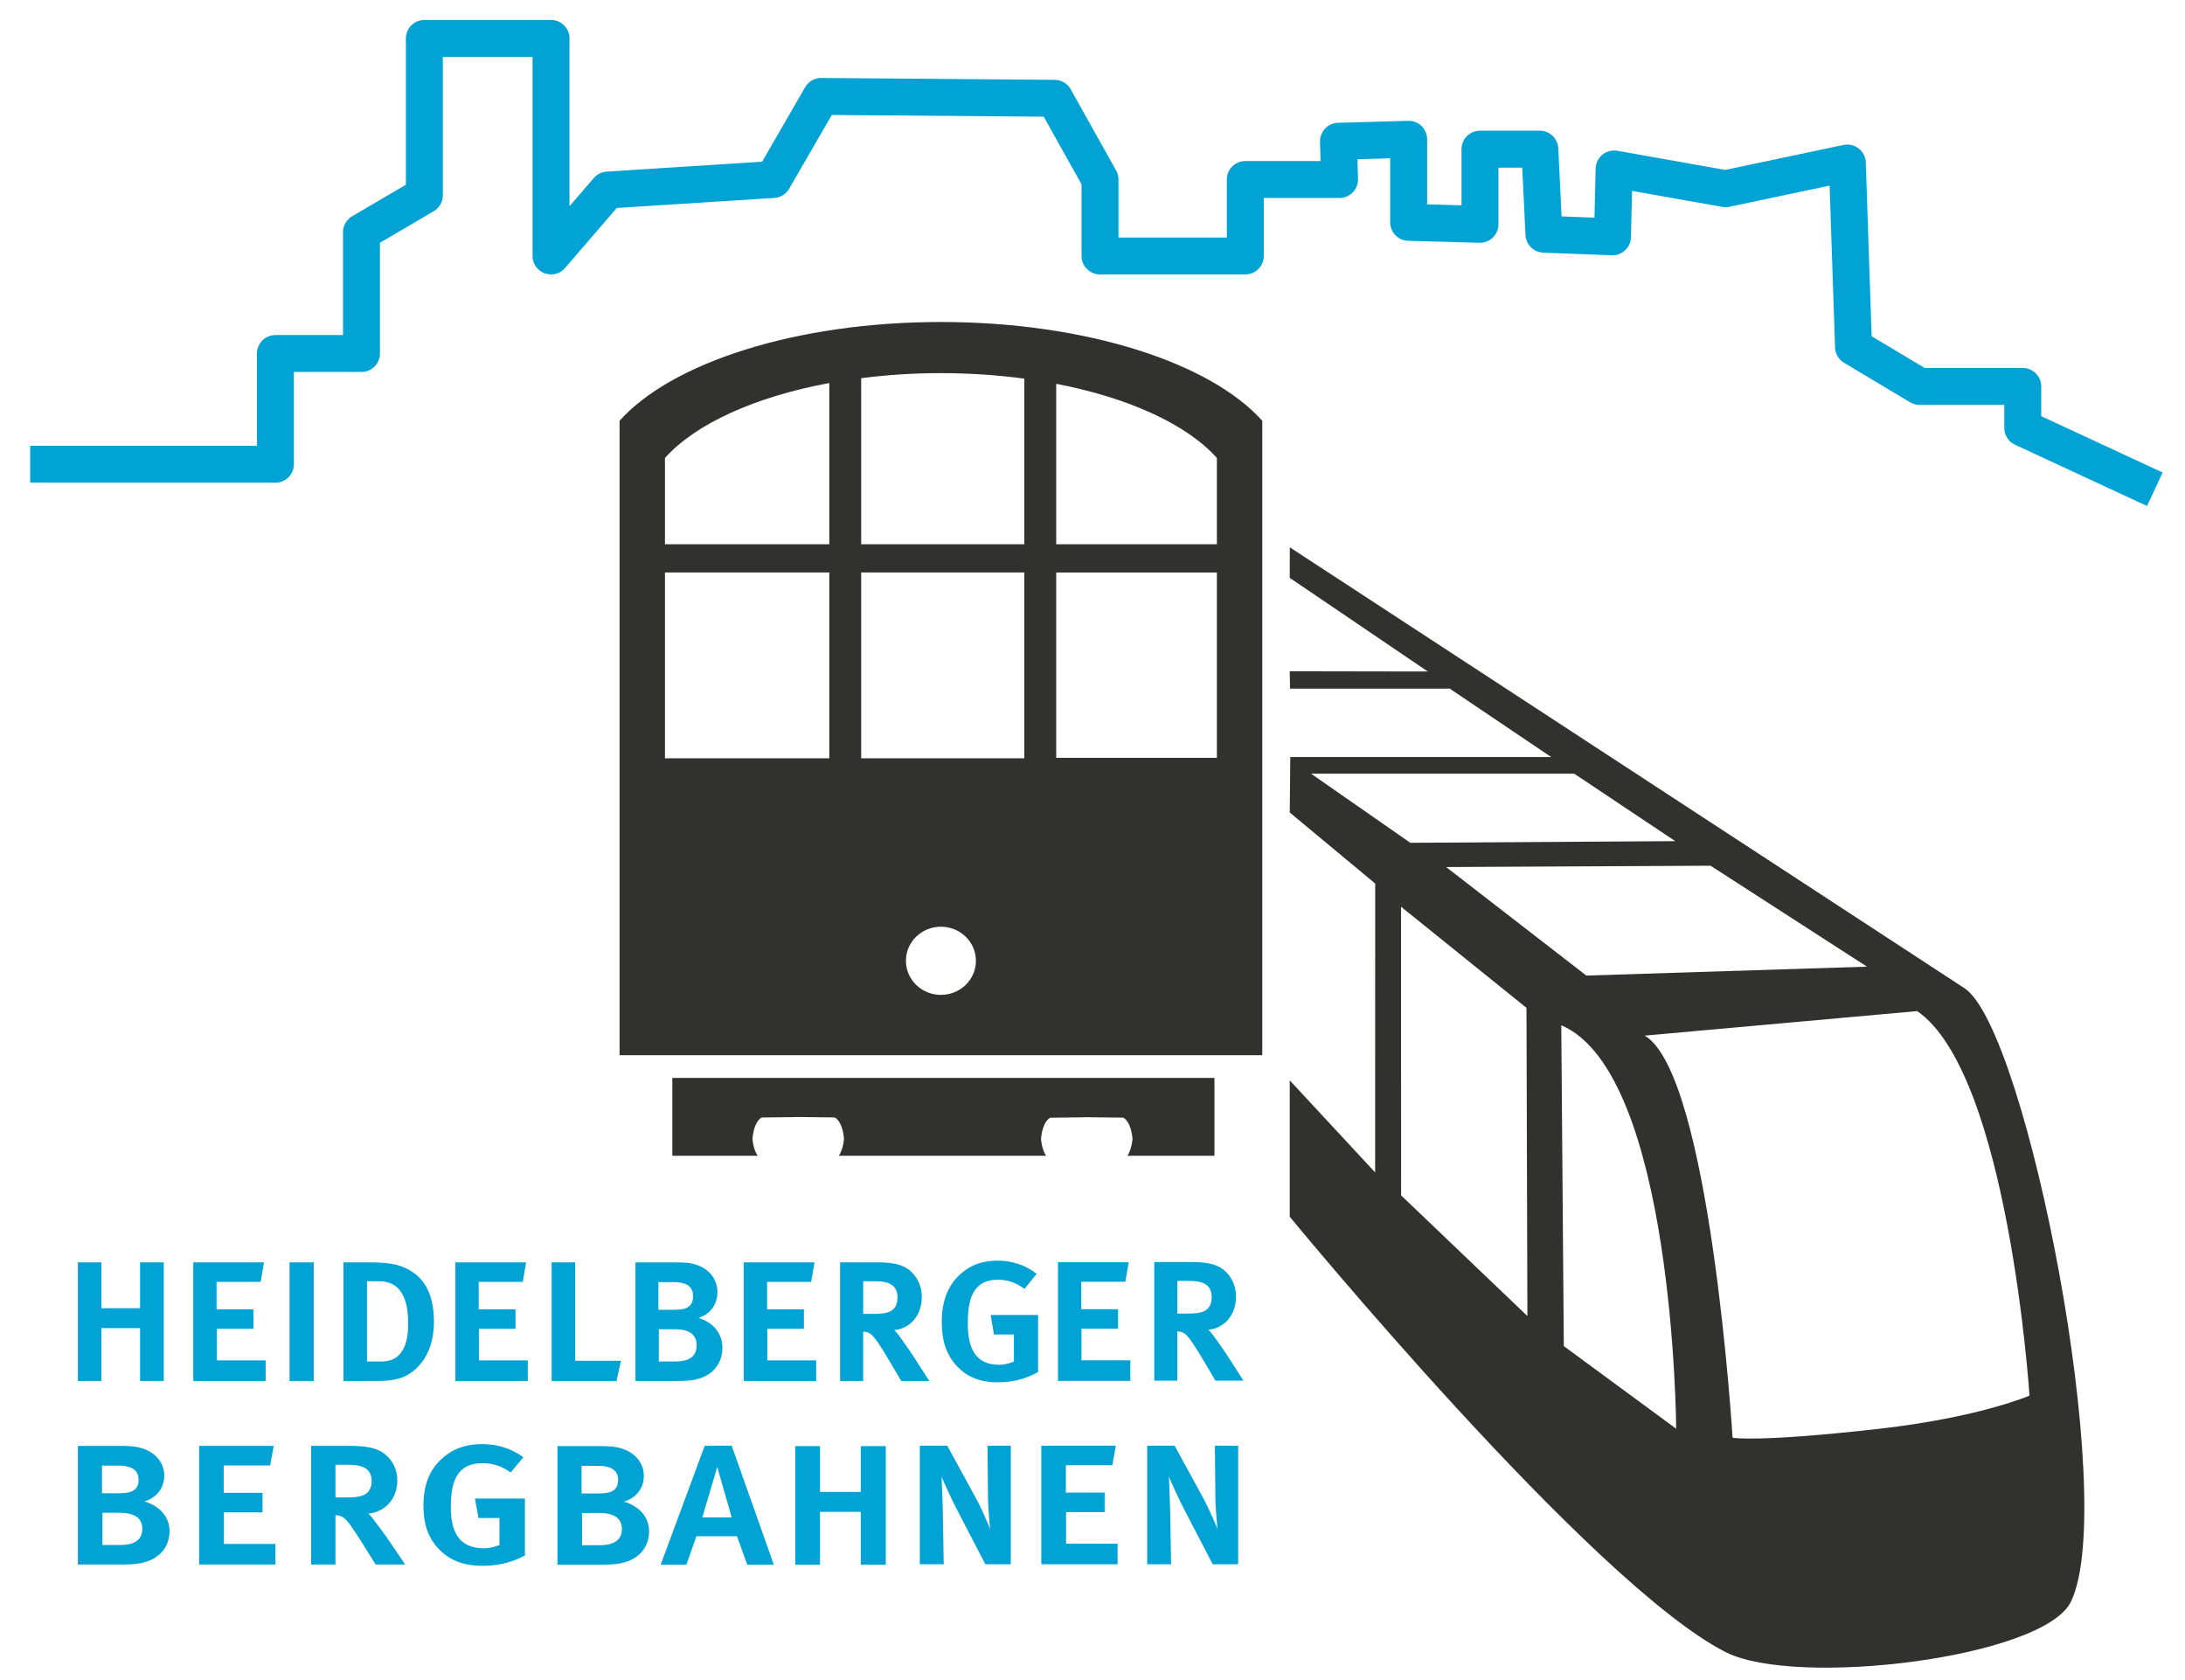
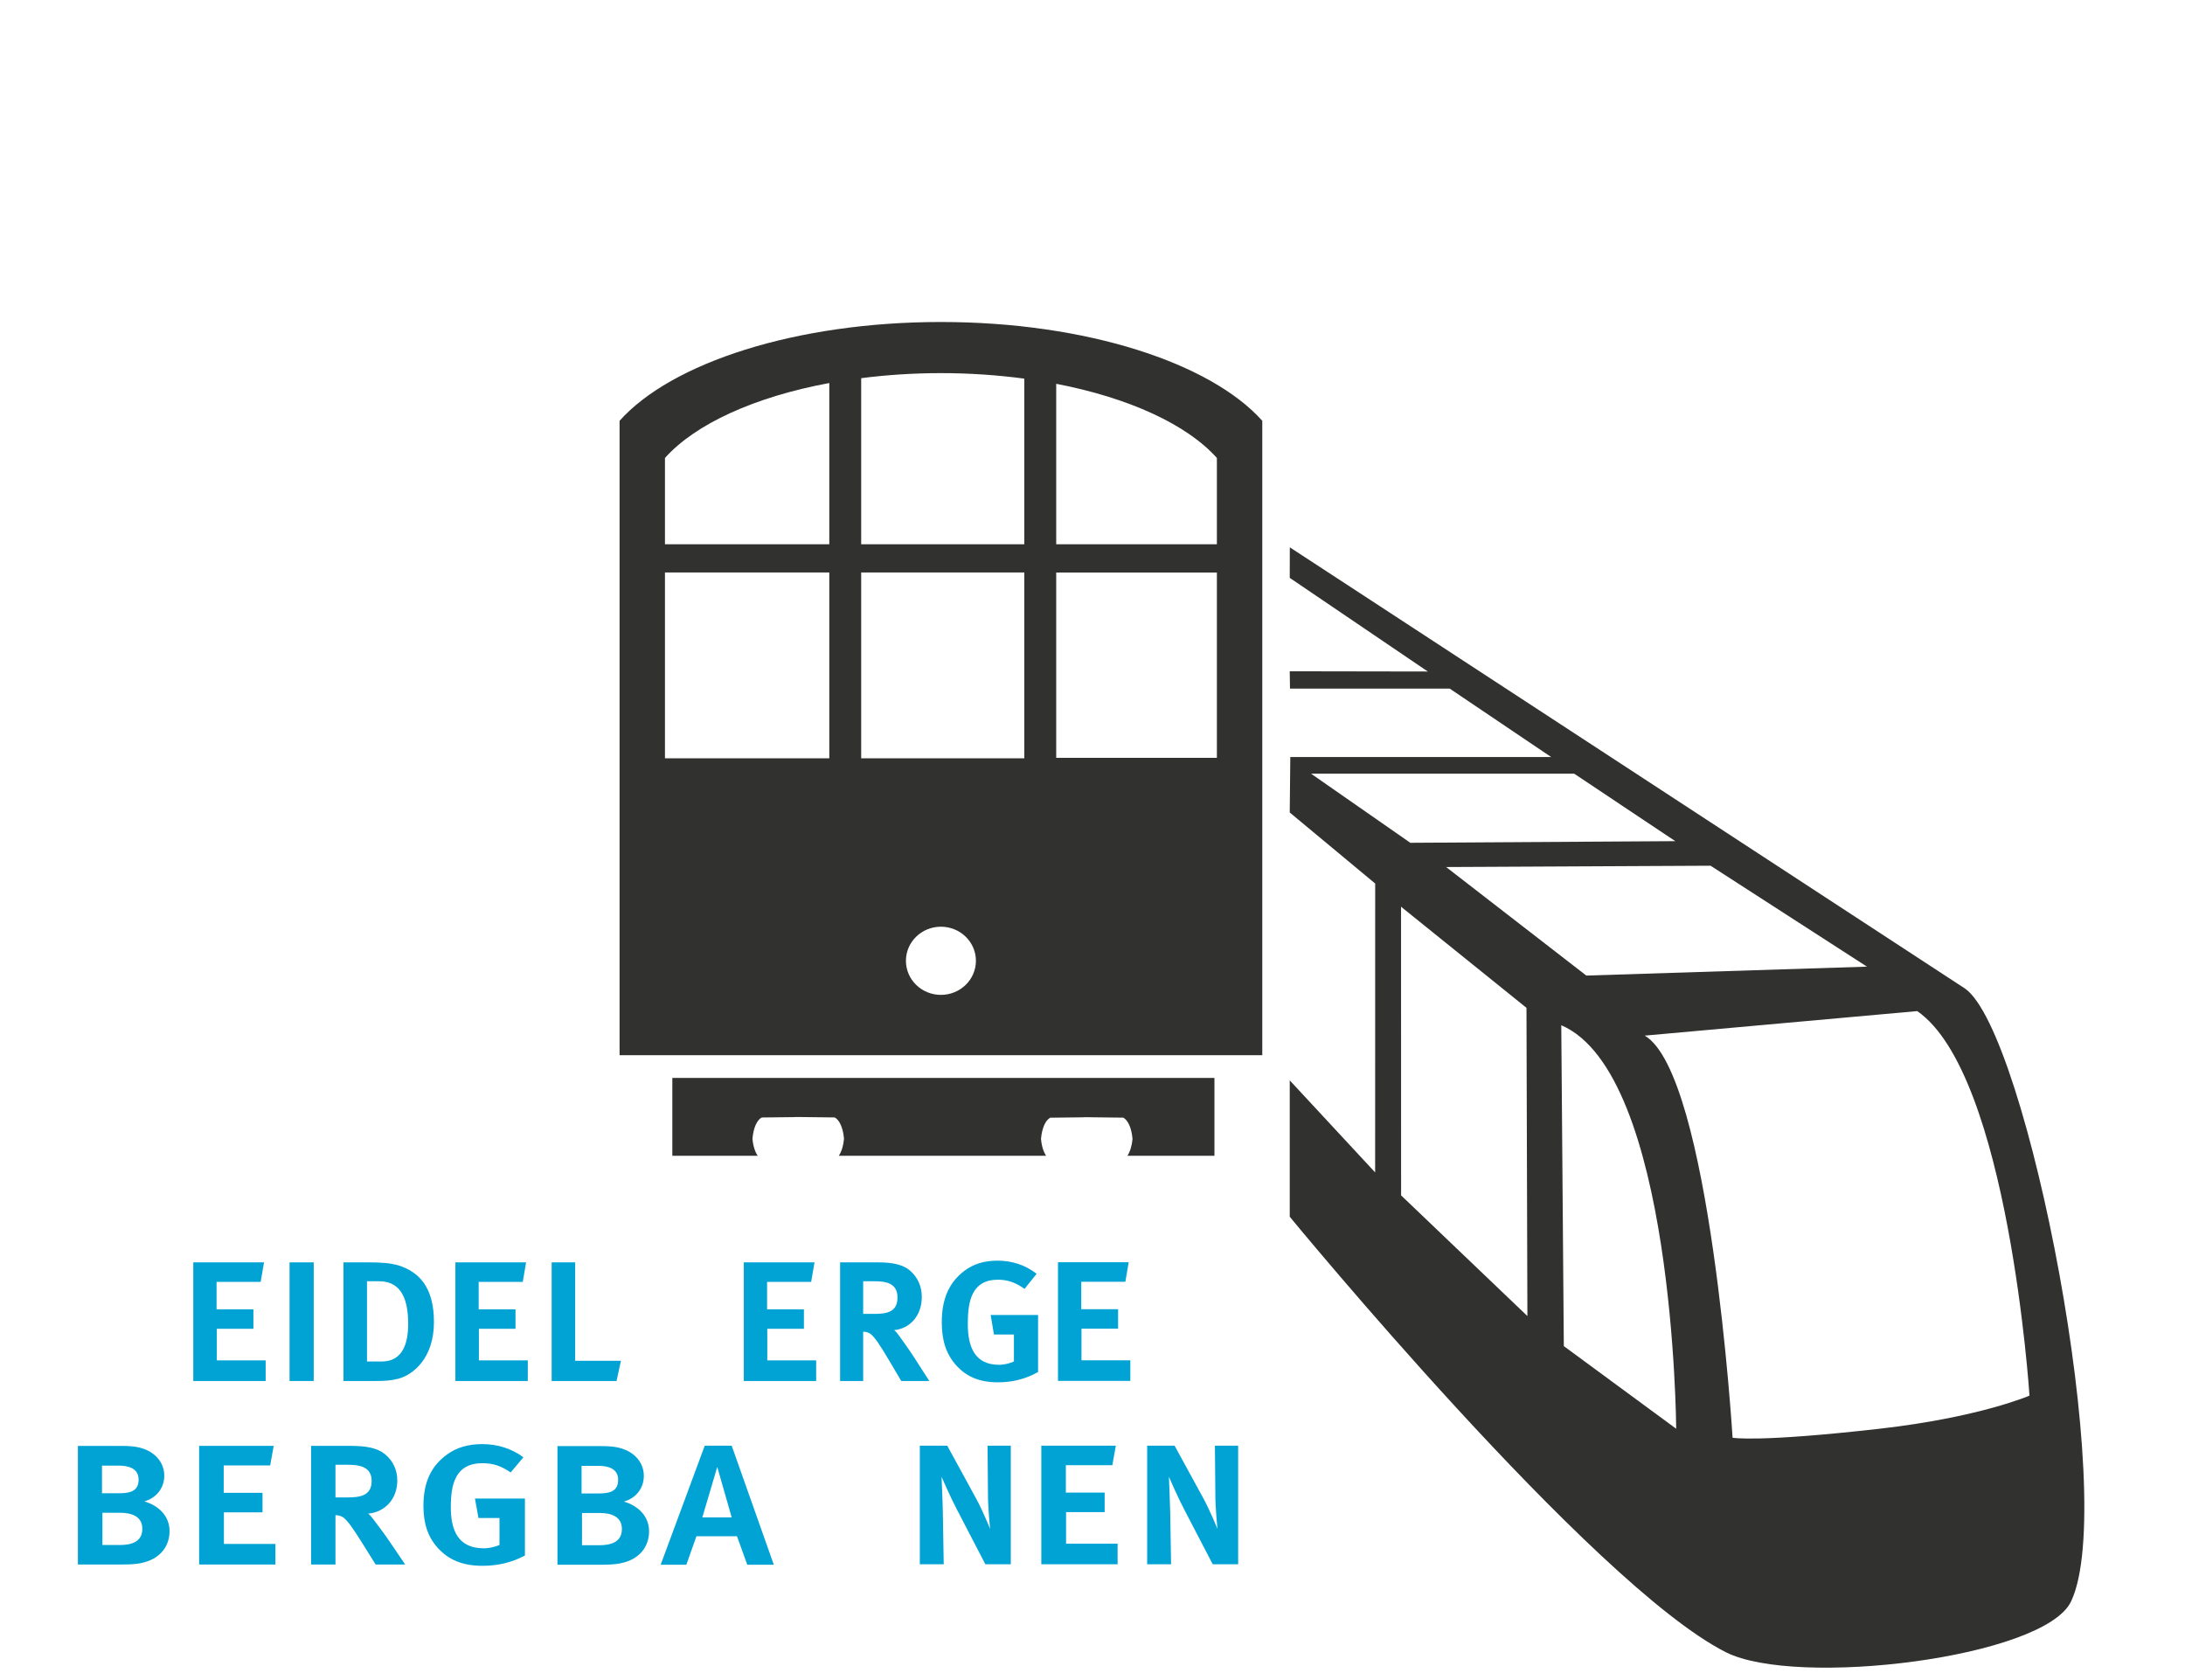
<svg xmlns="http://www.w3.org/2000/svg" version="1.1" width="852" height="655" id="svg9844">
  <defs id="defs9846" />
  <g transform="translate(0,-113)" id="layer1">
    <g transform="matrix(10,0,0,-10,-15192.74,5843.177)" id="g9729">
      <g transform="translate(1524.736,519.174)" id="g3039">
-         <path d="m 0,0 0,2.061 -1.508,0 0,-2.061 -0.917,0 0,4.625 0.917,0 0,-1.787 1.508,0 0,1.787 0.924,0 0,-4.625" id="path3041" style="fill:#00a3d4;fill-opacity:1;fill-rule:nonzero;stroke:none" />
-       </g>
+         </g>
      <g transform="translate(1526.811,519.174)" id="g3043">
        <path d="m 0,0 0,4.625 2.758,0 -0.131,-0.761 -1.719,0 0,-1.069 1.436,0 0,-0.76 -1.427,0 0,-1.232 1.905,0 0,-0.803" id="path3045" style="fill:#00a3d4;fill-opacity:1;fill-rule:nonzero;stroke:none" />
      </g>
      <path d="m 1530.565,519.174 0.942,0 0,4.625 -0.942,0 0,-4.625 z" id="path3047" style="fill:#00a3d4;fill-opacity:1;fill-rule:nonzero;stroke:none" />
      <g transform="translate(1534.055,523.063)" id="g3049">
        <path d="m 0,0 -0.471,0 0,-3.129 0.575,0 c 0.813,0 1.031,0.702 1.031,1.463 C 1.135,-0.837 0.941,0 0,0 M 0.738,-3.804 C 0.421,-3.88 0.219,-3.889 -0.17,-3.889 l -1.218,0 0,4.625 0.974,0 c 0.438,0 0.852,-0.018 1.201,-0.128 0.754,-0.249 1.353,-0.82 1.353,-2.198 0,-1.426 -0.827,-2.067 -1.402,-2.214" id="path3051" style="fill:#00a3d4;fill-opacity:1;fill-rule:nonzero;stroke:none" />
      </g>
      <g transform="translate(1537.031,519.174)" id="g3053">
        <path d="m 0,0 0,4.625 2.757,0 -0.129,-0.761 -1.72,0 0,-1.069 1.436,0 0,-0.76 -1.427,0 0,-1.232 1.906,0 0,-0.803" id="path3055" style="fill:#00a3d4;fill-opacity:1;fill-rule:nonzero;stroke:none" />
      </g>
      <g transform="translate(1543.315,519.174)" id="g3057">
        <path d="m 0,0 -2.53,0 0,4.625 0.917,0 0,-3.838 1.784,0" id="path3059" style="fill:#00a3d4;fill-opacity:1;fill-rule:nonzero;stroke:none" />
      </g>
      <g transform="translate(1545.619,521.191)" id="g3061">
-         <path d="m 0,0 -0.656,0 0,-1.257 0.648,0 c 0.405,0 0.828,0.113 0.828,0.634 C 0.82,-0.12 0.39,0 0,0 m -0.057,1.837 -0.616,0 0,-1.077 0.624,0 c 0.382,0 0.73,0.061 0.73,0.532 0,0.451 -0.389,0.545 -0.738,0.545 M 1.062,-1.872 C 0.787,-1.983 0.519,-2.017 0.073,-2.017 l -1.639,0 0,4.624 1.623,0 C 0.503,2.607 0.739,2.556 0.965,2.453 1.371,2.266 1.63,1.898 1.63,1.446 1.63,0.957 1.33,0.573 0.892,0.445 1.411,0.282 1.824,-0.112 1.824,-0.717 c 0,-0.513 -0.267,-0.95 -0.762,-1.155" id="path3063" style="fill:#00a3d4;fill-opacity:1;fill-rule:nonzero;stroke:none" />
-       </g>
+         </g>
      <g transform="translate(1548.277,519.174)" id="g3065">
        <path d="m 0,0 0,4.625 2.757,0 -0.13,-0.761 -1.719,0 0,-1.069 1.436,0 0,-0.76 -1.428,0 0,-1.232 1.906,0 0,-0.803" id="path3067" style="fill:#00a3d4;fill-opacity:1;fill-rule:nonzero;stroke:none" />
      </g>
      <g transform="translate(1553.369,523.063)" id="g3069">
        <path d="m 0,0 -0.437,0 0,-1.273 0.397,0 c 0.463,0 0.941,0.034 0.941,0.641 C 0.901,-0.059 0.423,0 0,0 m 1.048,-3.889 -0.439,0.744 c -0.446,0.752 -0.584,0.932 -0.73,1.068 -0.072,0.069 -0.203,0.112 -0.316,0.112 l 0,-1.924 -0.9,0 0,4.625 1.476,0 c 0.576,0 0.981,-0.087 1.257,-0.326 0.3,-0.265 0.453,-0.614 0.453,-1.026 0,-0.717 -0.453,-1.23 -1.078,-1.29 0.057,-0.042 0.13,-0.128 0.195,-0.222 0.138,-0.197 0.373,-0.512 0.576,-0.829 l 0.6,-0.932" id="path3071" style="fill:#00a3d4;fill-opacity:1;fill-rule:nonzero;stroke:none" />
      </g>
      <g transform="translate(1558.187,519.122)" id="g3073">
        <path d="M 0,0 C -0.738,0 -1.25,0.232 -1.647,0.684 -2.02,1.112 -2.19,1.633 -2.19,2.343 c 0,0.922 0.292,1.554 0.875,2 0.358,0.273 0.788,0.401 1.298,0.401 0.568,0 1.087,-0.171 1.525,-0.512 L 1.037,3.643 C 0.713,3.872 0.413,4.001 0,4.001 c -1.021,0 -1.176,-0.838 -1.176,-1.719 0,-0.906 0.275,-1.598 1.216,-1.598 0.227,0 0.422,0.06 0.583,0.128 l 0,1.052 -0.778,0 -0.129,0.761 1.849,0 0,-2.223 C 1.078,0.128 0.567,0 0,0" id="path3075" style="fill:#00a3d4;fill-opacity:1;fill-rule:nonzero;stroke:none" />
      </g>
      <g transform="translate(1560.528,519.178)" id="g3077">
        <path d="m 0,0 0,4.625 2.757,0 -0.13,-0.761 -1.719,0 0,-1.069 1.436,0 0,-0.76 -1.428,0 0,-1.232 1.905,0 0,-0.803" id="path3079" style="fill:#00a3d4;fill-opacity:1;fill-rule:nonzero;stroke:none" />
      </g>
      <g transform="translate(1565.621,523.076)" id="g3081">
-         <path d="m 0,0 -0.44,0 0,-1.273 0.399,0 c 0.462,0 0.941,0.034 0.941,0.641 C 0.9,-0.06 0.421,0 0,0 m 1.045,-3.889 -0.437,0.743 c -0.447,0.753 -0.584,0.933 -0.73,1.068 -0.073,0.068 -0.203,0.112 -0.318,0.112 l 0,-1.923 -0.899,0 0,4.625 1.476,0 c 0.575,0 0.981,-0.086 1.257,-0.325 0.3,-0.266 0.454,-0.615 0.454,-1.027 0,-0.717 -0.454,-1.23 -1.079,-1.29 C 0.826,-1.949 0.9,-2.034 0.964,-2.129 1.102,-2.325 1.338,-2.641 1.54,-2.957 l 0.6,-0.932" id="path3083" style="fill:#00a3d4;fill-opacity:1;fill-rule:nonzero;stroke:none" />
-       </g>
+         </g>
      <g transform="translate(1523.961,514.036)" id="g3085">
        <path d="m 0,0 -0.693,0 0,-1.257 0.684,0 c 0.428,0 0.872,0.112 0.872,0.633 C 0.863,-0.12 0.41,0 0,0 m -0.06,1.839 -0.65,0 0,-1.078 0.658,0 c 0.402,0 0.77,0.06 0.77,0.53 0,0.452 -0.411,0.548 -0.778,0.548 M 1.12,-1.872 C 0.829,-1.983 0.547,-2.017 0.076,-2.017 l -1.726,0 0,4.624 1.71,0 c 0.47,0 0.718,-0.052 0.957,-0.154 0.427,-0.189 0.701,-0.555 0.701,-1.009 0,-0.487 -0.316,-0.873 -0.778,-1 0.547,-0.162 0.984,-0.555 0.984,-1.163 0,-0.512 -0.282,-0.949 -0.804,-1.153" id="path3087" style="fill:#00a3d4;fill-opacity:1;fill-rule:nonzero;stroke:none" />
      </g>
      <g transform="translate(1527.039,512.019)" id="g3089">
        <path d="m 0,0 0,4.625 2.907,0 -0.137,-0.762 -1.812,0 0,-1.068 1.513,0 0,-0.761 -1.505,0 0,-1.231 2.009,0 0,-0.803" id="path3091" style="fill:#00a3d4;fill-opacity:1;fill-rule:nonzero;stroke:none" />
      </g>
      <g transform="translate(1532.817,515.908)" id="g3093">
        <path d="m 0,0 -0.462,0 0,-1.274 0.419,0 c 0.488,0 0.992,0.034 0.992,0.642 C 0.949,-0.059 0.445,0 0,0 m 1.103,-3.889 -0.462,0.743 c -0.47,0.753 -0.615,0.932 -0.769,1.07 -0.078,0.068 -0.215,0.111 -0.334,0.111 l 0,-1.924 -0.949,0 0,4.625 1.557,0 c 0.606,0 1.033,-0.086 1.324,-0.325 0.317,-0.265 0.479,-0.616 0.479,-1.026 0,-0.718 -0.479,-1.231 -1.137,-1.29 0.059,-0.043 0.137,-0.129 0.205,-0.223 0.145,-0.197 0.393,-0.513 0.607,-0.829 l 0.632,-0.932" id="path3095" style="fill:#00a3d4;fill-opacity:1;fill-rule:nonzero;stroke:none" />
      </g>
      <g transform="translate(1538.093,511.968)" id="g3097">
        <path d="m 0,0 c -0.778,0 -1.317,0.23 -1.735,0.683 -0.394,0.428 -0.573,0.95 -0.573,1.66 0,0.922 0.308,1.556 0.923,1.999 0.376,0.274 0.829,0.403 1.368,0.403 0.598,0 1.145,-0.171 1.607,-0.514 L 1.094,3.641 C 0.752,3.873 0.436,4.001 0,4.001 c -1.077,0 -1.24,-0.838 -1.24,-1.718 0,-0.907 0.291,-1.6 1.282,-1.6 0.241,0 0.445,0.061 0.616,0.129 l 0,1.053 -0.82,0 -0.137,0.759 1.949,0 0,-2.223 C 1.136,0.129 0.598,0 0,0" id="path3099" style="fill:#00a3d4;fill-opacity:1;fill-rule:nonzero;stroke:none" />
      </g>
      <g transform="translate(1542.661,514.028)" id="g3101">
        <path d="m 0,0 -0.693,0 0,-1.257 0.684,0 c 0.428,0 0.872,0.112 0.872,0.633 C 0.863,-0.12 0.41,0 0,0 m -0.06,1.838 -0.65,0 0,-1.077 0.658,0 c 0.402,0 0.769,0.059 0.769,0.53 0,0.452 -0.41,0.547 -0.777,0.547 m 1.18,-3.71 C 0.828,-1.983 0.547,-2.017 0.076,-2.017 l -1.726,0 0,4.624 1.709,0 C 0.53,2.607 0.778,2.556 1.017,2.453 1.444,2.265 1.718,1.898 1.718,1.444 1.718,0.957 1.401,0.571 0.94,0.445 1.487,0.282 1.922,-0.112 1.922,-0.719 1.922,-1.231 1.641,-1.668 1.12,-1.872" id="path3103" style="fill:#00a3d4;fill-opacity:1;fill-rule:nonzero;stroke:none" />
      </g>
      <g transform="translate(1547.242,515.823)" id="g3105">
        <path d="m 0,0 -0.582,-1.967 1.145,0 L 0,0 z m 1.17,-3.812 -0.401,1.111 -1.581,0 -0.393,-1.111 -1.001,0 1.718,4.641 1.051,0 1.642,-4.641" id="path3107" style="fill:#00a3d4;fill-opacity:1;fill-rule:nonzero;stroke:none" />
      </g>
      <g transform="translate(1552.84,512.011)" id="g3109">
-         <path d="m 0,0 0,2.061 -1.591,0 0,-2.061 -0.965,0 0,4.624 0.965,0 0,-1.786 1.591,0 0,1.786 0.974,0 0,-4.624" id="path3111" style="fill:#00a3d4;fill-opacity:1;fill-rule:nonzero;stroke:none" />
-       </g>
+         </g>
      <g transform="translate(1557.697,512.028)" id="g3113">
        <path d="M 0,0 -1.111,2.137 C -1.35,2.588 -1.709,3.41 -1.709,3.41 c 0,0 0.042,-0.915 0.05,-1.384 L -1.624,0 l -0.932,0 0,4.624 1.069,0 1.144,-2.094 C -0.12,2.119 0.154,1.453 0.188,1.376 0.179,1.411 0.102,2.214 0.102,2.658 l -0.017,1.966 0.906,0 0,-4.624" id="path3115" style="fill:#00a3d4;fill-opacity:1;fill-rule:nonzero;stroke:none" />
      </g>
      <g transform="translate(1559.878,512.028)" id="g3117">
        <path d="m 0,0 0,4.624 2.906,0 -0.137,-0.762 -1.812,0 0,-1.068 1.513,0 0,-0.76 -1.505,0 0,-1.231 2.01,0 0,-0.803" id="path3119" style="fill:#00a3d4;fill-opacity:1;fill-rule:nonzero;stroke:none" />
      </g>
      <g transform="translate(1566.562,512.028)" id="g3121">
        <path d="m 0,0 -1.112,2.137 c -0.239,0.451 -0.596,1.273 -0.596,1.273 0,0 0.04,-0.915 0.05,-1.384 L -1.624,0 l -0.932,0 0,4.624 1.069,0 1.144,-2.094 C -0.12,2.119 0.153,1.453 0.188,1.376 0.179,1.411 0.103,2.214 0.103,2.658 l -0.018,1.966 0.907,0 0,-4.624" id="path3123" style="fill:#00a3d4;fill-opacity:1;fill-rule:nonzero;stroke:none" />
      </g>
      <g transform="translate(1520.45,554.918)" id="g3125">
-         <path d="m 0,0 9.563,0 0,4.317 3.356,0 0,4.729 2.452,1.439 0,6.116 4.939,0 0,-8.481 2.215,2.57 6.447,0.411 1.872,3.239 9.102,-0.073 1.771,-3.166 0,-2.981 5.665,0 0,2.981 3.675,0 -0.041,1.491 2.736,0.077 0,-3.238 2.781,-0.077 0,2.93 2.334,0 0.161,-3.315 2.672,-0.103 0.064,2.646 4.346,-0.77 4.747,1.002 0.242,-7.17 2.575,-1.541 4.024,0 0,-1.619 5.15,-2.39" id="path3127" style="fill:none;stroke:#00a3d4;stroke-width:1.44;stroke-linecap:butt;stroke-linejoin:round;stroke-miterlimit:10;stroke-opacity:1;stroke-dasharray:none" />
-       </g>
+         </g>
      <g transform="translate(1598.41,518.603)" id="g3129">
        <path d="m 0,0 c 0,0 -1.958,-0.849 -5.842,-1.29 -4.77,-0.542 -5.735,-0.351 -5.735,-0.351 0,0 -0.869,14.179 -3.426,15.678 l 10.625,0.956 C -0.815,12.538 0,0 0,0 m -18.158,1.931 -0.099,12.511 c 4.404,-1.888 4.481,-15.733 4.481,-15.733 l -4.382,3.222 z m -1.42,1.172 -4.925,4.705 -0.002,11.254 4.891,-3.942 0.036,-12.017 z m -8.435,21.146 10.26,0 3.943,-2.63 -10.333,-0.064 -3.87,2.694 z m 21.676,-7.523 -10.943,-0.348 -5.467,4.232 10.312,0.051 6.098,-3.935 z m 3.818,-0.851 -26.323,17.2 -0.003,-1.191 5.384,-3.651 -5.384,0.009 0.01,-0.675 6.227,0 3.955,-2.667 -10.17,0 -0.022,-2.164 3.332,-2.77 -0.002,-11.263 -3.33,3.589 0,-5.317 c 0,0 11.776,-14.33 17.003,-16.978 2.757,-1.396 12.413,-0.219 13.462,1.976 1.862,3.898 -1.702,22.217 -4.139,23.902" id="path3131" style="fill:#313130;fill-opacity:1;fill-rule:nonzero;stroke:none" />
      </g>
      <g transform="translate(1545.49,530.991)" id="g3133">
        <path d="m 0,0 0,-3.037 3.33,0 c -0.103,0.15 -0.18,0.378 -0.203,0.653 l -0.003,0 c 10e-4,0.005 10e-4,0.011 0.003,0.017 -0.002,0.004 -0.002,0.01 -0.003,0.015 l 0.003,0 c 0.035,0.401 0.175,0.715 0.36,0.809 l 1.314,0.015 0,0.004 0.129,-10e-4 0.087,10e-4 0,-0.002 1.315,-0.015 c 0.186,-0.096 0.325,-0.41 0.36,-0.812 l 0.003,0 c 0,-0.005 -0.001,-0.01 -0.001,-0.014 0,-0.006 0.001,-0.01 0.001,-0.015 l -0.003,0 C 6.668,-2.658 6.593,-2.885 6.49,-3.037 l 8.086,0 c -0.101,0.152 -0.175,0.375 -0.198,0.645 l -0.003,0 c 0,0.006 0,0.012 10e-4,0.017 -10e-4,0.005 -10e-4,0.01 -10e-4,0.016 l 0.003,0 c 0.035,0.4 0.174,0.714 0.36,0.808 l 1.313,0.015 0,0.004 0.129,-10e-4 0.088,10e-4 0,-0.002 1.314,-0.015 c 0.186,-0.096 0.326,-0.41 0.36,-0.812 l 0.004,0 c -0.001,-0.005 -0.001,-0.009 -0.002,-0.014 0.001,-0.005 0.001,-0.01 0.002,-0.015 l -0.004,0 c -0.024,-0.271 -0.098,-0.495 -0.197,-0.647 l 3.394,0 0,3.037" id="path3135" style="fill:#313130;fill-opacity:1;fill-rule:nonzero;stroke:none" />
      </g>
      <g transform="translate(1566.724,555.094)" id="g3137">
        <path d="m 0,0 0,-3.296 -6.265,0 0,6.256 C -3.43,2.414 -1.165,1.372 0,0.068 L 0,0 z m 0,-11.624 -6.265,0 0,7.226 6.265,0 0,-7.226 z m -7.509,8.328 -6.361,0 0,6.475 c 0.991,0.127 2.031,0.197 3.109,0.197 1.13,0 2.22,-0.077 3.252,-0.215 l 0,-6.457 z m 0,-8.345 -6.361,0 0,7.244 6.361,0 0,-7.244 z m -3.252,-9.225 c -0.753,0 -1.364,0.595 -1.364,1.329 0,0.734 0.611,1.329 1.364,1.329 0.754,0 1.365,-0.595 1.365,-1.329 0,-0.734 -0.611,-1.329 -1.365,-1.329 m -4.352,17.57 -6.408,0 0,3.364 c 1.185,1.327 3.505,2.384 6.408,2.922 l 0,-6.286 z m 0,-8.345 -6.408,0 0,7.244 6.408,0 0,-7.244 z m 4.352,17.01 c -5.664,0 -10.511,-1.593 -12.53,-3.852 l 0,-24.735 25.061,0 0,24.736 c -2.02,2.258 -6.868,3.851 -12.531,3.851" id="path3139" style="fill:#313130;fill-opacity:1;fill-rule:nonzero;stroke:none" />
      </g>
    </g>
  </g>
</svg>